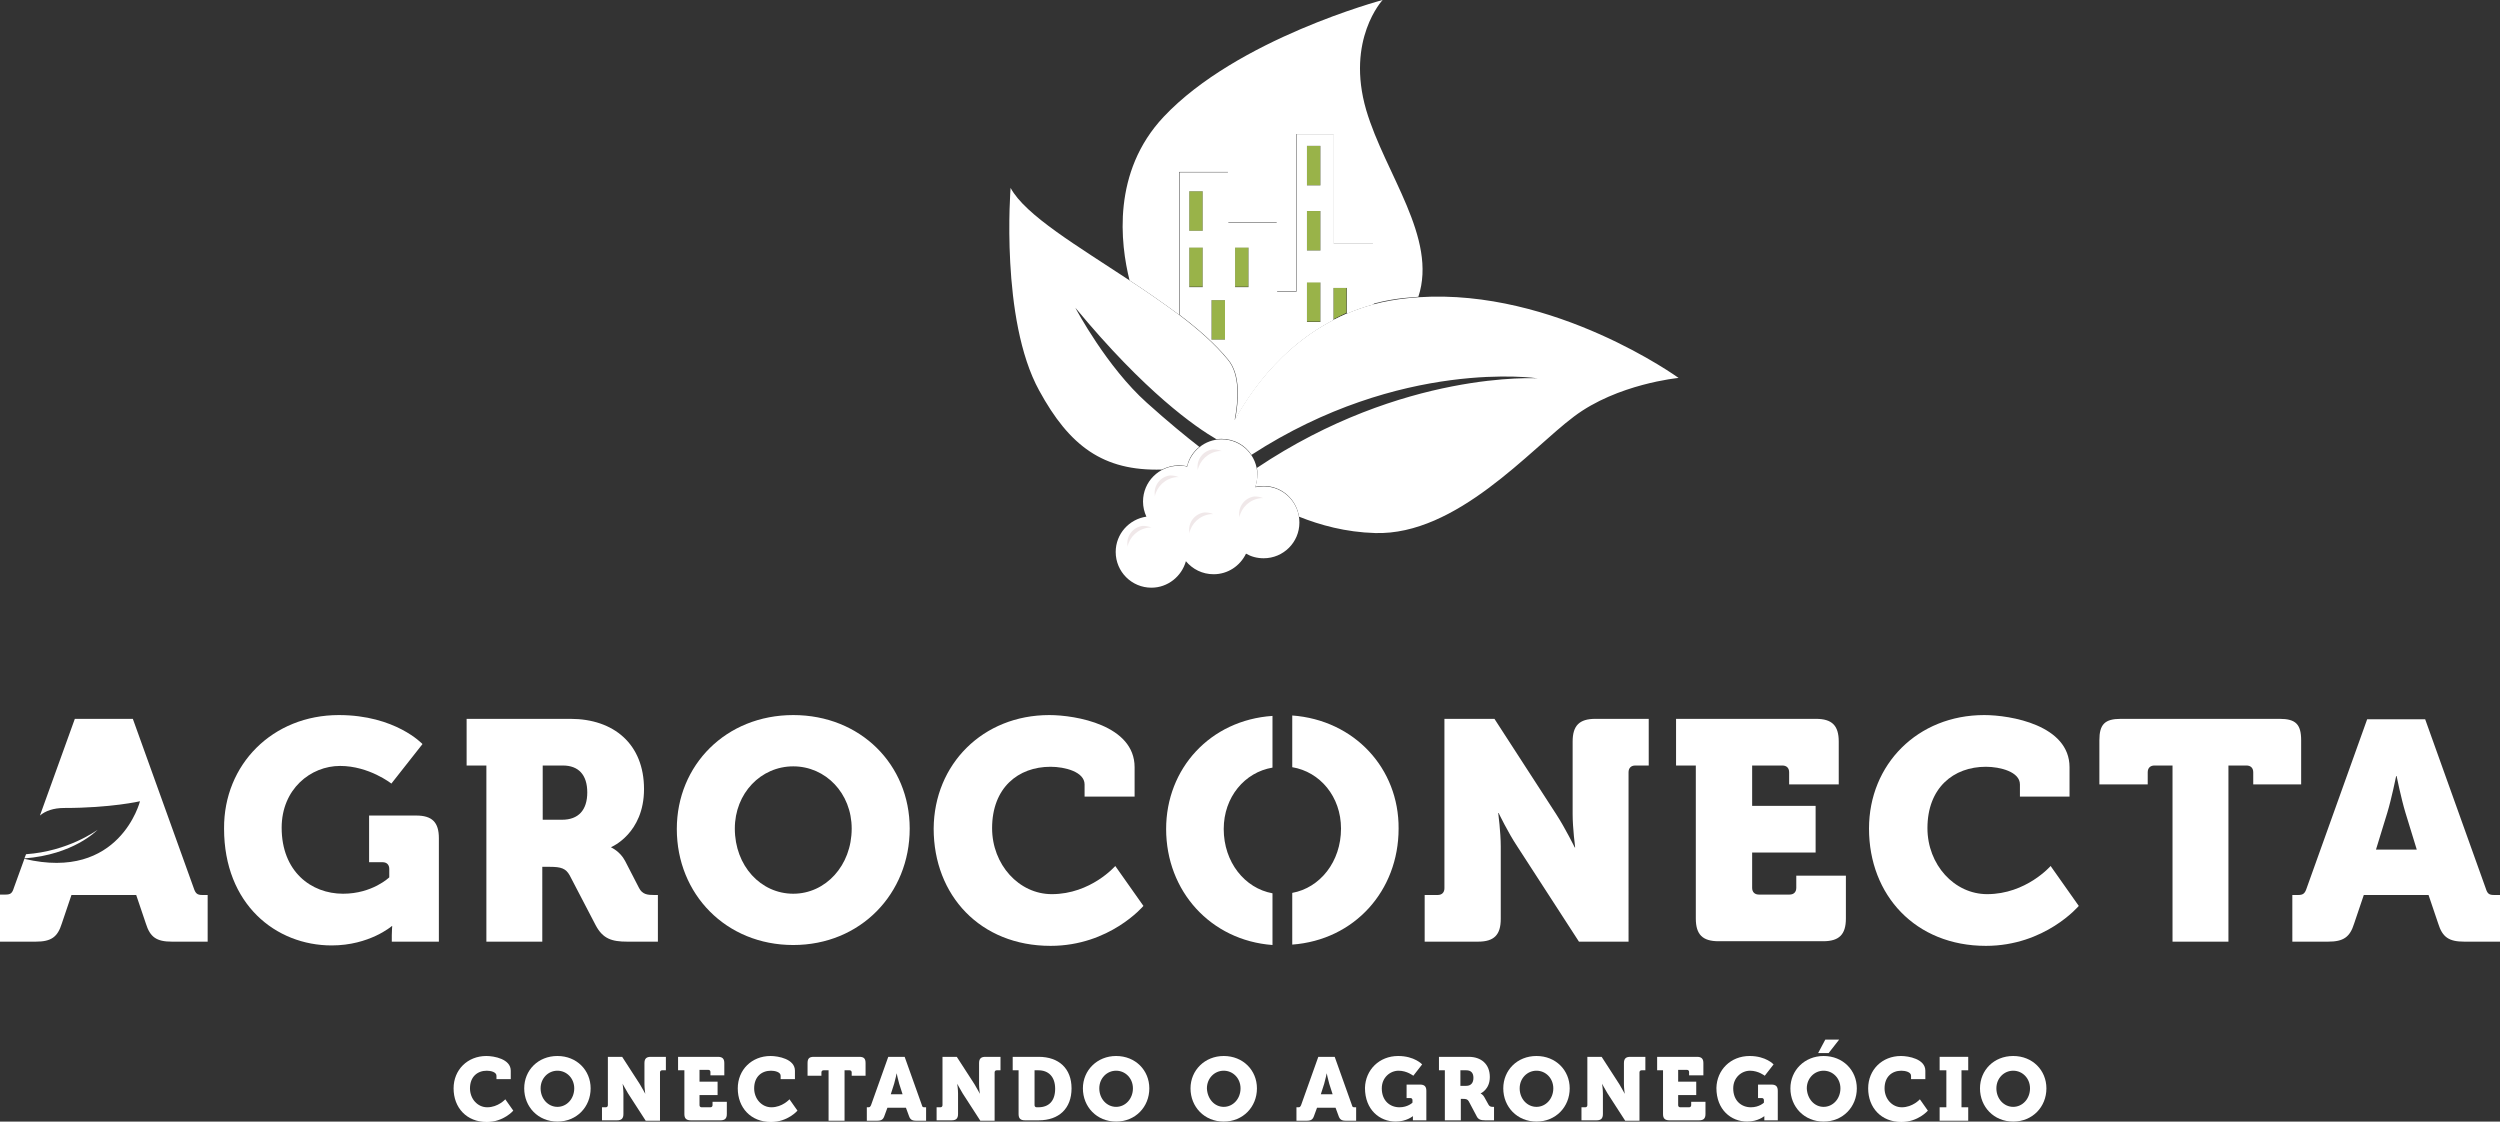
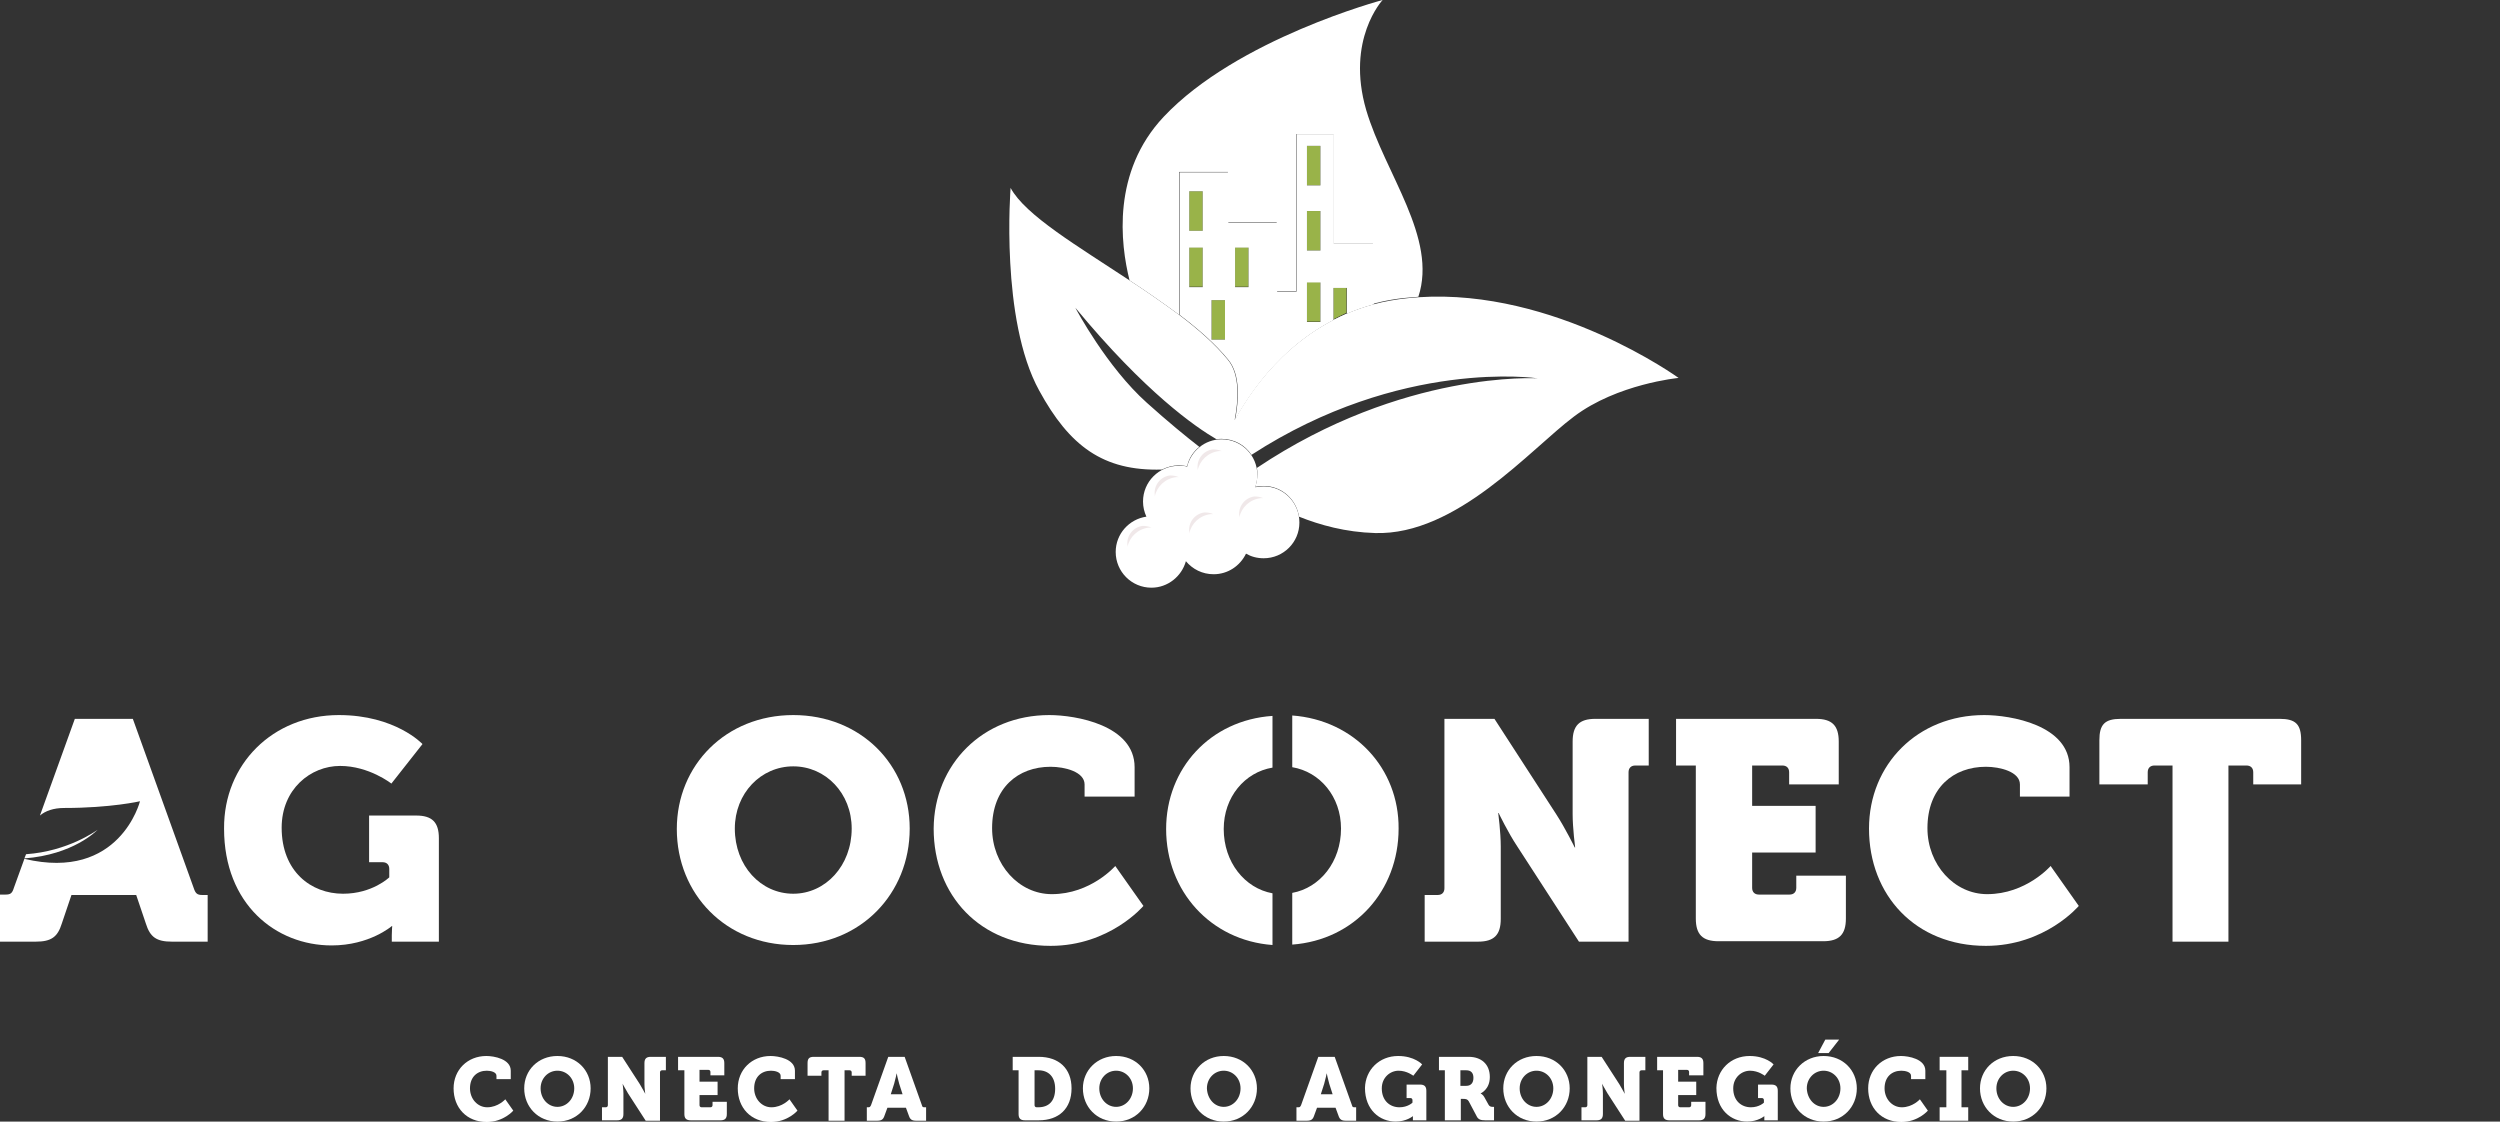
<svg xmlns="http://www.w3.org/2000/svg" version="1.1" x="0px" y="0px" viewBox="0 0 594.7 266.8" style="enable-background:new 0 0 594.7 266.8;" xml:space="preserve">
  <rect x="0" y="0" width="594.7" height="266.8" fill="#333333" stroke="none" />
  <style type="text/css">
	.st0{display:none;}
	.st1{display:inline;fill:#EBEBEC;}
	.st2{fill:#FFFFFF;}
	.st3{fill:#99B349;}
	.st4{fill:#ABC849;}
	.st5{fill:#F0E8E9;}
</style>
  <g id="Fundo" class="st0">
    <rect x="-123.6" y="-164.2" class="st1" width="841.9" height="595.3" />
  </g>
  <g id="Marca">
    <g>
      <g>
        <g>
          <g>
            <path class="st2" d="M48.1,212.9c-1.2,0-1.6-0.4-2-1.6L31.6,171H17.8l-8.3,23c1.3-1.1,3.2-1.8,5.8-1.8c11.1,0,18-1.6,18-1.6       s-4.8,19.1-27.5,13.7l-2.5,6.9c-0.4,1.3-0.8,1.6-2,1.6H0V224h8.5c3.7,0,5.2-1.1,6.2-4.3l2.3-6.8h15.4l2.3,6.8       c1,3.2,2.5,4.3,6.2,4.3h8.5v-11.1H48.1z M23.2,197.4c-0.3,0.2-7,5.1-17,5.8l-0.4,1C17.5,203.3,23,197.6,23.2,197.4z" />
            <path class="st2" d="M80.6,170.1c13.5,0,19.9,6.9,19.9,6.9l-7.4,9.4c0,0-5.3-4.2-12.2-4.2c-7,0-13.9,5.5-13.9,14.7       c0,10.4,7,15.7,14.6,15.7c7,0,11-3.9,11-3.9v-2c0-1-0.6-1.6-1.6-1.6h-3.2v-11.1h11.2c3.8,0,5.4,1.6,5.4,5.4V224H93.2v-1.5       c0-1.1,0.1-2.2,0.1-2.2h-0.1c0,0-5.3,4.6-14.3,4.6c-13.3,0-25.6-9.8-25.6-27.8C53.2,181.8,64.9,170.1,80.6,170.1z" />
-             <path class="st2" d="M115.8,182.1H111V171h24.7c10.3,0,17.5,6,17.5,16.7c0,10.6-7.8,13.8-7.8,13.8v0.1c0,0,2.1,0.9,3.3,3.2       l3.3,6.4c0.8,1.6,2.1,1.7,3.6,1.7h0.9V224h-7.3c-3.7,0-5.8-0.7-7.5-3.9l-6.2-11.9c-0.9-1.6-2-2-4.7-2h-1.8V224h-13.3V182.1z        M133.7,195c3.9,0,6-2.3,6-6.5c0-4.2-2.1-6.4-5.8-6.4h-4.8V195H133.7z" />
            <path class="st2" d="M188.7,170.1c16,0,27.7,11.8,27.7,27c0,15.5-11.7,27.7-27.7,27.7S161,212.7,161,197.2       C161,182,172.7,170.1,188.7,170.1z M188.7,212.6c7.7,0,13.9-6.7,13.9-15.5c0-8.4-6.2-14.8-13.9-14.8s-13.9,6.4-13.9,14.8       C174.8,206,181,212.6,188.7,212.6z" />
          </g>
          <g>
            <g>
              <path class="st2" d="M249.6,170.1c6.3,0,20.3,2.4,20.3,12.4v7H258v-2.9c0-3-4.7-4.2-8.1-4.2c-7.7,0-13.9,5-13.9,14.6        c0,8.7,6.4,15.7,14.2,15.7c9.3,0,15.1-6.7,15.1-6.7l6.7,9.5c0,0-8,9.5-22.1,9.5c-16.7,0-27.8-12-27.8-27.9        C222.2,181.8,233.8,170.1,249.6,170.1z" />
              <path class="st2" d="M307.4,170.2v12.3c6.6,1.1,11.6,7,11.6,14.6c0,7.9-5,14.1-11.6,15.3v12.3c14.8-1.1,25.3-12.8,25.3-27.6        C332.8,182.8,322.2,171.3,307.4,170.2z M277.4,197.2c0,14.8,10.6,26.5,25.3,27.6v-12.3c-6.6-1.2-11.6-7.4-11.6-15.3        c0-7.6,5-13.5,11.6-14.6v-12.3C287.9,171.3,277.4,182.8,277.4,197.2z" />
              <path class="st2" d="M338.8,212.9h3.2c1,0,1.6-0.6,1.6-1.6V171h11.9l14.7,22.7c2.2,3.4,4.4,7.9,4.4,7.9h0.1        c0,0-0.6-4.6-0.6-7.9v-17.3c0-3.8,1.6-5.4,5.4-5.4h12.7v11.1h-3.2c-1,0-1.6,0.6-1.6,1.6V224h-11.8l-14.7-22.7        c-2.2-3.3-4.4-7.9-4.4-7.9h-0.1c0,0,0.6,4.6,0.6,7.9v17.3c0,3.8-1.6,5.4-5.4,5.4h-12.7V212.9z" />
              <path class="st2" d="M403.5,182.1h-4.8V171H432c3.8,0,5.4,1.6,5.4,5.4v10.2h-11.8v-2.9c0-1-0.6-1.6-1.6-1.6h-7.2v9.6h15.1        v11.1h-15.1v8.4c0,1,0.6,1.6,1.6,1.6h7.3c1,0,1.6-0.6,1.6-1.6v-2.9h11.8v10.2c0,3.8-1.6,5.4-5.4,5.4h-24.9        c-3.8,0-5.4-1.6-5.4-5.4V182.1z" />
              <path class="st2" d="M472,170.1c6.3,0,20.3,2.4,20.3,12.4v7h-11.8v-2.9c0-3-4.7-4.2-8.1-4.2c-7.7,0-13.9,5-13.9,14.6        c0,8.7,6.4,15.7,14.2,15.7c9.3,0,15.1-6.7,15.1-6.7l6.7,9.5c0,0-8,9.5-22.1,9.5c-16.7,0-27.8-12-27.8-27.9        C444.6,181.8,456.2,170.1,472,170.1z" />
              <path class="st2" d="M516.8,182.1h-4.3c-1,0-1.6,0.6-1.6,1.6v2.9h-11.5v-10.5c0-3.8,1.3-5.1,5.1-5.1h37.8        c3.8,0,5.1,1.3,5.1,5.1v10.5H536v-2.9c0-1-0.6-1.6-1.6-1.6h-4.3V224h-13.3V182.1z" />
-               <path class="st2" d="M545.3,212.9h1.4c1.2,0,1.6-0.4,2-1.6l14.4-40.2h13.8l14.4,40.2c0.4,1.3,0.8,1.6,2,1.6h1.4V224h-8.5        c-3.7,0-5.2-1.1-6.2-4.3l-2.3-6.8h-15.4l-2.3,6.8c-1,3.2-2.5,4.3-6.2,4.3h-8.5V212.9z M574.9,202.1l-2.7-8.8        c-1-3.3-2.1-8.7-2.1-8.7h-0.1c0,0-1.1,5.4-2.1,8.7l-2.7,8.8H574.9z" />
            </g>
          </g>
        </g>
        <g>
          <path class="st2" d="M115.7,251.2c1.8,0,5.8,0.7,5.8,3.5v2h-3.4v-0.8c0-0.9-1.4-1.2-2.3-1.2c-2.2,0-4,1.4-4,4.2      c0,2.5,1.8,4.5,4.1,4.5c2.6,0,4.3-1.9,4.3-1.9l1.9,2.7c0,0-2.3,2.7-6.3,2.7c-4.8,0-7.9-3.4-7.9-8      C107.9,254.5,111.2,251.2,115.7,251.2z" />
          <path class="st2" d="M132.6,251.2c4.6,0,7.9,3.4,7.9,7.7c0,4.4-3.3,7.9-7.9,7.9c-4.6,0-7.9-3.5-7.9-7.9      C124.7,254.6,128,251.2,132.6,251.2z M132.6,263.3c2.2,0,4-1.9,4-4.4c0-2.4-1.8-4.2-4-4.2c-2.2,0-4,1.8-4,4.2      C128.6,261.4,130.4,263.3,132.6,263.3z" />
          <path class="st2" d="M143.2,263.4h0.9c0.3,0,0.5-0.2,0.5-0.5v-11.5h3.4l4.2,6.5c0.6,1,1.3,2.3,1.3,2.3h0c0,0-0.2-1.3-0.2-2.3v-5      c0-1.1,0.5-1.5,1.5-1.5h3.6v3.2h-0.9c-0.3,0-0.5,0.2-0.5,0.5v11.5h-3.4l-4.2-6.5c-0.6-1-1.3-2.3-1.3-2.3h0c0,0,0.2,1.3,0.2,2.3      v4.9c0,1.1-0.5,1.5-1.5,1.5h-3.6V263.4z" />
          <path class="st2" d="M162.7,254.6h-1.4v-3.2h9.5c1.1,0,1.5,0.5,1.5,1.5v2.9H169v-0.8c0-0.3-0.2-0.5-0.5-0.5h-2.1v2.8h4.3v3.2      h-4.3v2.4c0,0.3,0.2,0.5,0.5,0.5h2.1c0.3,0,0.5-0.2,0.5-0.5v-0.8h3.4v2.9c0,1.1-0.5,1.5-1.5,1.5h-7.1c-1.1,0-1.5-0.5-1.5-1.5      V254.6z" />
          <path class="st2" d="M183.3,251.2c1.8,0,5.8,0.7,5.8,3.5v2h-3.4v-0.8c0-0.9-1.4-1.2-2.3-1.2c-2.2,0-4,1.4-4,4.2      c0,2.5,1.8,4.5,4.1,4.5c2.6,0,4.3-1.9,4.3-1.9l1.9,2.7c0,0-2.3,2.7-6.3,2.7c-4.8,0-7.9-3.4-7.9-8      C175.5,254.5,178.8,251.2,183.3,251.2z" />
          <path class="st2" d="M197.1,254.6h-1.2c-0.3,0-0.5,0.2-0.5,0.5v0.8h-3.3v-3c0-1.1,0.4-1.5,1.5-1.5h10.8c1.1,0,1.5,0.4,1.5,1.5v3      h-3.3v-0.8c0-0.3-0.2-0.5-0.5-0.5h-1.2v12h-3.8V254.6z" />
          <path class="st2" d="M206.2,263.4h0.4c0.3,0,0.4-0.1,0.6-0.5l4.1-11.5h3.9l4.1,11.5c0.1,0.4,0.2,0.5,0.6,0.5h0.4v3.2H218      c-1.1,0-1.5-0.3-1.8-1.2l-0.7-1.9h-4.4l-0.7,1.9c-0.3,0.9-0.7,1.2-1.8,1.2h-2.4V263.4z M214.7,260.3l-0.8-2.5      c-0.3-1-0.6-2.5-0.6-2.5h0c0,0-0.3,1.5-0.6,2.5l-0.8,2.5H214.7z" />
-           <path class="st2" d="M222.8,263.4h0.9c0.3,0,0.5-0.2,0.5-0.5v-11.5h3.4l4.2,6.5c0.6,1,1.3,2.3,1.3,2.3h0c0,0-0.2-1.3-0.2-2.3v-5      c0-1.1,0.5-1.5,1.5-1.5h3.6v3.2h-0.9c-0.3,0-0.5,0.2-0.5,0.5v11.5h-3.4l-4.2-6.5c-0.6-1-1.3-2.3-1.3-2.3h0c0,0,0.2,1.3,0.2,2.3      v4.9c0,1.1-0.5,1.5-1.5,1.5h-3.6V263.4z" />
          <path class="st2" d="M242.3,254.6h-1.4v-3.2h6.2c4.8,0,7.8,2.8,7.8,7.5c0,4.8-3,7.6-7.8,7.6h-3.3c-1.1,0-1.5-0.5-1.5-1.5V254.6z       M246.6,263.4h0.4c2.5,0,4-1.5,4-4.4c0-2.9-1.6-4.4-4-4.4h-0.9v8.3C246.1,263.2,246.3,263.4,246.6,263.4z" />
          <path class="st2" d="M265.5,251.2c4.6,0,7.9,3.4,7.9,7.7c0,4.4-3.3,7.9-7.9,7.9s-7.9-3.5-7.9-7.9      C257.6,254.6,261,251.2,265.5,251.2z M265.5,263.3c2.2,0,4-1.9,4-4.4c0-2.4-1.8-4.2-4-4.2s-4,1.8-4,4.2      C261.5,261.4,263.3,263.3,265.5,263.3z" />
          <path class="st2" d="M291.1,251.2c4.6,0,7.9,3.4,7.9,7.7c0,4.4-3.3,7.9-7.9,7.9s-7.9-3.5-7.9-7.9      C283.2,254.6,286.6,251.2,291.1,251.2z M291.1,263.3c2.2,0,4-1.9,4-4.4c0-2.4-1.8-4.2-4-4.2c-2.2,0-4,1.8-4,4.2      C287.2,261.4,288.9,263.3,291.1,263.3z" />
          <path class="st2" d="M308.5,263.4h0.4c0.3,0,0.4-0.1,0.6-0.5l4.1-11.5h3.9l4.1,11.5c0.1,0.4,0.2,0.5,0.6,0.5h0.4v3.2h-2.4      c-1.1,0-1.5-0.3-1.8-1.2l-0.7-1.9h-4.4l-0.7,1.9c-0.3,0.9-0.7,1.2-1.8,1.2h-2.4V263.4z M317,260.3l-0.8-2.5      c-0.3-1-0.6-2.5-0.6-2.5h0c0,0-0.3,1.5-0.6,2.5l-0.8,2.5H317z" />
          <path class="st2" d="M332.6,251.2c3.9,0,5.7,2,5.7,2l-2.1,2.7c0,0-1.5-1.2-3.5-1.2c-2,0-4,1.6-4,4.2c0,3,2,4.5,4.2,4.5      c2,0,3.1-1.1,3.1-1.1v-0.6c0-0.3-0.2-0.5-0.5-0.5h-0.9V258h3.2c1.1,0,1.5,0.5,1.5,1.5v7h-3.2v-0.4c0-0.3,0-0.6,0-0.6h0      c0,0-1.5,1.3-4.1,1.3c-3.8,0-7.3-2.8-7.3-8C324.8,254.5,328.1,251.2,332.6,251.2z" />
          <path class="st2" d="M343.7,254.6h-1.4v-3.2h7.1c2.9,0,5,1.7,5,4.8c0,3-2.2,3.9-2.2,3.9v0c0,0,0.6,0.3,0.9,0.9l1,1.8      c0.2,0.4,0.6,0.5,1,0.5h0.3v3.2h-2.1c-1.1,0-1.7-0.2-2.1-1.1l-1.8-3.4c-0.3-0.5-0.6-0.6-1.4-0.6h-0.5v5.1h-3.8V254.6z       M348.8,258.3c1.1,0,1.7-0.7,1.7-1.9c0-1.2-0.6-1.8-1.7-1.8h-1.4v3.7H348.8z" />
          <path class="st2" d="M365.5,251.2c4.6,0,7.9,3.4,7.9,7.7c0,4.4-3.3,7.9-7.9,7.9s-7.9-3.5-7.9-7.9      C357.6,254.6,360.9,251.2,365.5,251.2z M365.5,263.3c2.2,0,4-1.9,4-4.4c0-2.4-1.8-4.2-4-4.2c-2.2,0-4,1.8-4,4.2      C361.5,261.4,363.3,263.3,365.5,263.3z" />
          <path class="st2" d="M376.2,263.4h0.9c0.3,0,0.5-0.2,0.5-0.5v-11.5h3.4l4.2,6.5c0.6,1,1.3,2.3,1.3,2.3h0c0,0-0.2-1.3-0.2-2.3v-5      c0-1.1,0.5-1.5,1.5-1.5h3.6v3.2h-0.9c-0.3,0-0.5,0.2-0.5,0.5v11.5h-3.4l-4.2-6.5c-0.6-1-1.3-2.3-1.3-2.3h0c0,0,0.2,1.3,0.2,2.3      v4.9c0,1.1-0.5,1.5-1.5,1.5h-3.6V263.4z" />
          <path class="st2" d="M395.6,254.6h-1.4v-3.2h9.5c1.1,0,1.5,0.5,1.5,1.5v2.9h-3.4v-0.8c0-0.3-0.2-0.5-0.5-0.5h-2.1v2.8h4.3v3.2      h-4.3v2.4c0,0.3,0.2,0.5,0.5,0.5h2.1c0.3,0,0.5-0.2,0.5-0.5v-0.8h3.4v2.9c0,1.1-0.5,1.5-1.5,1.5h-7.1c-1.1,0-1.5-0.5-1.5-1.5      V254.6z" />
          <path class="st2" d="M416.2,251.2c3.9,0,5.7,2,5.7,2l-2.1,2.7c0,0-1.5-1.2-3.5-1.2c-2,0-4,1.6-4,4.2c0,3,2,4.5,4.2,4.5      c2,0,3.1-1.1,3.1-1.1v-0.6c0-0.3-0.2-0.5-0.5-0.5h-0.9V258h3.2c1.1,0,1.5,0.5,1.5,1.5v7h-3.2v-0.4c0-0.3,0-0.6,0-0.6h0      c0,0-1.5,1.3-4.1,1.3c-3.8,0-7.3-2.8-7.3-8C408.4,254.5,411.7,251.2,416.2,251.2z" />
          <path class="st2" d="M433.8,251.2c4.6,0,7.9,3.4,7.9,7.7c0,4.4-3.3,7.9-7.9,7.9s-7.9-3.5-7.9-7.9      C425.9,254.6,429.3,251.2,433.8,251.2z M433.8,263.3c2.2,0,4-1.9,4-4.4c0-2.4-1.8-4.2-4-4.2c-2.2,0-4,1.8-4,4.2      C429.9,261.4,431.6,263.3,433.8,263.3z M434.2,247.3h3.3l-2.5,3.2h-2.5L434.2,247.3z" />
          <path class="st2" d="M452.2,251.2c1.8,0,5.8,0.7,5.8,3.5v2h-3.4v-0.8c0-0.9-1.4-1.2-2.3-1.2c-2.2,0-4,1.4-4,4.2      c0,2.5,1.8,4.5,4.1,4.5c2.6,0,4.3-1.9,4.3-1.9l1.9,2.7c0,0-2.3,2.7-6.3,2.7c-4.8,0-7.9-3.4-7.9-8      C444.4,254.5,447.7,251.2,452.2,251.2z" />
          <path class="st2" d="M461.4,263.4h1.6v-8.8h-1.6v-3.2h6.8v3.2h-1.6v8.8h1.6v3.2h-6.8V263.4z" />
          <path class="st2" d="M478.9,251.2c4.6,0,7.9,3.4,7.9,7.7c0,4.4-3.3,7.9-7.9,7.9s-7.9-3.5-7.9-7.9      C471,254.6,474.3,251.2,478.9,251.2z M478.9,263.3c2.2,0,4-1.9,4-4.4c0-2.4-1.8-4.2-4-4.2s-4,1.8-4,4.2      C474.9,261.4,476.7,263.3,478.9,263.3z" />
        </g>
      </g>
      <g>
        <path class="st2" d="M300.6,115.7c-0.7,0-1.3,0.1-2,0.2c0.3-0.9,0.5-1.9,0.5-2.9c0-4.7-3.8-8.5-8.5-8.5c-4,0-7.3,2.8-8.2,6.5     c-0.6-0.2-1.3-0.2-2-0.2c-4.7,0-8.5,3.8-8.5,8.5c0,1.3,0.3,2.5,0.8,3.6c-4.1,0.6-7.3,4.1-7.3,8.4c0,4.7,3.8,8.5,8.5,8.5     c3.9,0,7.2-2.7,8.2-6.3c1.6,1.9,3.9,3.1,6.6,3.1c3.4,0,6.3-2,7.7-4.9c1.2,0.7,2.6,1.1,4.2,1.1c4.7,0,8.5-3.8,8.5-8.5     C309.1,119.5,305.3,115.7,300.6,115.7z" />
        <g>
          <rect x="310.9" y="50.2" class="st3" width="3.2" height="9.4" />
          <path class="st3" d="M314.5,77.5c-0.5,0.3-1,0.6-1.4,0.9C313.5,78.1,314,77.8,314.5,77.5z" />
          <rect x="310.9" y="34.7" class="st3" width="3.2" height="9.4" />
          <path class="st3" d="M317.2,68.5V76c0.1-0.1,0.2-0.1,0.3-0.2c0.2-0.1,0.4-0.2,0.6-0.3c0.3-0.2,0.7-0.3,1-0.5      c0.2-0.1,0.4-0.2,0.6-0.3c0.2-0.1,0.4-0.2,0.6-0.3v-6H317.2z" />
          <rect x="310.9" y="67.1" class="st3" width="3.2" height="9.4" />
          <path class="st3" d="M317.2,76L317.2,76c-0.2,0.1-0.5,0.3-0.7,0.4C316.7,76.3,316.9,76.1,317.2,76z" />
          <rect x="293.8" y="58.8" class="st3" width="3.2" height="9.4" />
          <path class="st3" d="M311.7,79.3c0.3-0.2,0.6-0.4,0.9-0.6C312.3,78.9,312,79.1,311.7,79.3z" />
          <path class="st3" d="M311.2,79.7c-0.3,0.2-0.6,0.4-0.8,0.6C310.6,80.1,310.9,79.9,311.2,79.7z" />
          <path class="st3" d="M283.7,77.3c0.1,0.1,0.2,0.1,0.3,0.2C283.9,77.5,283.8,77.4,283.7,77.3z" />
          <rect x="282.9" y="45.5" class="st3" width="3.2" height="9.4" />
          <path class="st3" d="M288.4,81.5c-0.1-0.1-0.3-0.3-0.5-0.4C288.1,81.3,288.3,81.4,288.4,81.5z" />
          <path class="st3" d="M320.8,74.3c-0.1,0.1-0.3,0.1-0.4,0.2v0C320.5,74.4,320.6,74.4,320.8,74.3z" />
          <rect x="288.2" y="71.4" class="st3" width="3.2" height="9.4" />
          <path class="st3" d="M290.6,83.8c0.1,0.1,0.2,0.2,0.3,0.4C290.9,84.1,290.7,83.9,290.6,83.8z" />
          <rect x="282.9" y="58.8" class="st3" width="3.2" height="9.4" />
          <path class="st3" d="M285.2,78.6c0.1,0.1,0.3,0.2,0.4,0.3C285.4,78.8,285.3,78.7,285.2,78.6z" />
-           <path class="st3" d="M287,80.2c-0.1-0.1-0.3-0.3-0.4-0.4C286.7,80,286.9,80.1,287,80.2z" />
          <path class="st3" d="M297.3,94c-0.2,0.2-0.3,0.5-0.5,0.7C296.9,94.4,297.1,94.2,297.3,94z" />
          <path class="st3" d="M289.8,82.9c-0.1-0.1-0.3-0.3-0.4-0.4C289.5,82.6,289.6,82.7,289.8,82.9z" />
          <path class="st3" d="M303.7,86.1c-0.2,0.2-0.5,0.5-0.7,0.7C303.2,86.6,303.4,86.4,303.7,86.1z" />
          <path class="st3" d="M307.3,82.7c-0.3,0.2-0.5,0.5-0.8,0.7C306.8,83.1,307.1,82.9,307.3,82.7z" />
          <path class="st3" d="M296.1,95.7c0.1-0.2,0.3-0.4,0.4-0.6C296.4,95.3,296.2,95.5,296.1,95.7z" />
          <path class="st3" d="M304,85.8c0.7-0.7,1.4-1.4,2.2-2.1C305.4,84.4,304.7,85.1,304,85.8z" />
          <path class="st3" d="M309.8,80.6c-0.3,0.2-0.5,0.4-0.8,0.6C309.3,81,309.6,80.8,309.8,80.6z" />
          <path class="st3" d="M316,76.6c-0.5,0.3-1,0.6-1.5,0.8C315,77.2,315.5,76.9,316,76.6z" />
          <path class="st3" d="M322.5,73.6c-0.4,0.1-0.7,0.3-1.1,0.4C321.8,73.9,322.1,73.8,322.5,73.6z" />
          <path class="st3" d="M324.4,73c-0.4,0.1-0.9,0.3-1.3,0.4C323.6,73.3,324,73.1,324.4,73z" />
          <path class="st2" d="M325,26.2C320.1,9.4,328.9,0,328.9,0s-34.6,9.2-52.1,27.8c-12.3,13.1-10.3,30.1-8.1,38.9      c4,2.6,8,5.4,11.8,8.2V40.9h11.6v12h11.6v16.4h4.6V31.9h8.9V58h9.4v14.3c-0.6,0.2-1.2,0.3-1.8,0.5c3.2-1,6.6-1.7,10.2-2      c0.8-0.1,1.6-0.1,2.4-0.2C342,56.6,329.5,41.4,325,26.2z" />
          <path class="st3" d="M308.5,81.6c-0.3,0.2-0.5,0.4-0.8,0.6C308,82.1,308.3,81.8,308.5,81.6z" />
          <path class="st3" d="M294.7,98c-0.1,0.2-0.2,0.4-0.4,0.6C294.5,98.4,294.6,98.2,294.7,98z" />
          <path class="st3" d="M294.9,97.6c0.1-0.2,0.2-0.4,0.4-0.6C295.1,97.2,295,97.4,294.9,97.6z" />
-           <path class="st3" d="M293.7,99.8c0.2-0.3,0.3-0.6,0.5-0.9C294,99.2,293.9,99.5,293.7,99.8z" />
          <path class="st3" d="M295.5,96.7c0.1-0.2,0.3-0.4,0.4-0.6C295.7,96.3,295.6,96.5,295.5,96.7z" />
          <path class="st3" d="M301.6,88.3c-0.2,0.2-0.4,0.4-0.6,0.7C301.2,88.8,301.4,88.6,301.6,88.3z" />
          <path class="st3" d="M302.6,87.3c-0.2,0.2-0.4,0.4-0.6,0.7C302.2,87.7,302.4,87.5,302.6,87.3z" />
          <path class="st3" d="M299,91.6c-0.5,0.7-1,1.4-1.5,2.1C297.9,93,298.5,92.3,299,91.6z" />
          <path class="st3" d="M300.7,89.4c-0.2,0.2-0.4,0.5-0.6,0.7C300.3,89.9,300.5,89.7,300.7,89.4z" />
          <path class="st3" d="M299.8,90.5c-0.2,0.2-0.4,0.5-0.6,0.7C299.4,91,299.6,90.7,299.8,90.5z" />
        </g>
        <path class="st2" d="M286.1,68.3h-3.2v-9.4h3.2V68.3z M286.1,54.9h-3.2v-9.4h3.2V54.9z M291.4,80.8h-3.2v-9.4h3.2V80.8z      M297,68.3h-3.2v-9.4h3.2V68.3z M314.1,76.6h-3.2v-9.4h3.2V76.6z M314.1,59.6h-3.2v-9.4h3.2V59.6z M314.1,44.1h-3.2v-9.4h3.2     V44.1z M320.4,77.9h-3.2v-9.4h3.2V77.9z M317.3,58V31.9h-8.9v37.5h-4.6V53h-11.6v-12h-11.6v33.9c4.5,3.4,8.6,7,11.6,10.7     c2.9,3.5,2.5,9.6,1.6,14.3c4.6-8.4,14.7-22.5,33-27.5V58H317.3z" />
        <path class="st2" d="M399.3,89.9c0,0-14.6,1.4-24.9,9.2c-10.3,7.7-27.9,28.3-47.3,27.7c-7-0.2-13.1-1.9-18.1-3.9     c-0.6-4.1-4.1-7.3-8.4-7.3c-0.7,0-1.3,0.1-2,0.2c0.3-0.9,0.5-1.9,0.5-2.9c0-0.5,0-1.1-0.1-1.6c34.8-23.3,66.8-21.3,66.8-21.3     s-32.5-4.9-68.1,18.2c-1.5-2.3-4.1-3.8-7.1-3.8c-0.4,0-0.8,0-1.2,0.1c-5-2.9-17-11.2-33.6-31.3c0.2,0.4,7.5,14.1,17,22.6     c5,4.5,9.4,8.1,12.5,10.5c-1.4,1.1-2.5,2.7-2.9,4.6c-0.6-0.1-1.3-0.2-2-0.2c-1.4,0-2.8,0.4-4,1c-14,0.4-22-5.6-29.2-18.8     c-9.3-16.9-6.8-48.2-6.8-48.2c3.5,6.5,15.9,13.8,28.3,22c4,2.6,8,5.4,11.8,8.2c4.5,3.4,8.6,7,11.6,10.7c2.9,3.5,2.5,9.6,1.6,14.3     c4.6-8.4,14.7-22.5,33-27.5c2.6-0.7,5.4-1.2,8.4-1.5c0.8-0.1,1.6-0.1,2.4-0.2C369.9,68.6,399.3,89.9,399.3,89.9z" />
        <g>
          <path class="st5" d="M273.9,125.5c-0.2,0-0.4,0-0.6,0c-2.6,0.3-4.6,2.2-5.1,4.6c0-0.1,0-0.2,0-0.3c-0.3-2.3,1.3-4.4,3.6-4.7      C272.5,125.1,273.2,125.2,273.9,125.5z" />
          <path class="st5" d="M280.4,113.5c-0.2,0-0.4,0-0.6,0c-2.6,0.3-4.6,2.2-5.1,4.6c0-0.1,0-0.2,0-0.3c-0.3-2.3,1.3-4.4,3.6-4.7      C279,113.1,279.7,113.2,280.4,113.5z" />
          <path class="st5" d="M290.6,107.3c-0.2,0-0.4,0-0.6,0c-2.6,0.3-4.6,2.2-5.1,4.6c0-0.1,0-0.2,0-0.3c-0.3-2.3,1.3-4.4,3.6-4.7      C289.2,106.9,289.9,107,290.6,107.3z" />
          <path class="st5" d="M300.5,118.5c-0.2,0-0.4,0-0.6,0c-2.6,0.3-4.6,2.2-5.1,4.6c0-0.1,0-0.2,0-0.3c-0.3-2.3,1.3-4.4,3.6-4.7      C299.1,118.1,299.8,118.2,300.5,118.5z" />
          <path class="st5" d="M288.6,122.3c-0.2,0-0.4,0-0.6,0c-2.6,0.3-4.6,2.2-5.1,4.6c0-0.1,0-0.2,0-0.3c-0.3-2.3,1.3-4.4,3.6-4.7      C287.3,121.9,288,122,288.6,122.3z" />
        </g>
      </g>
    </g>
  </g>
</svg>